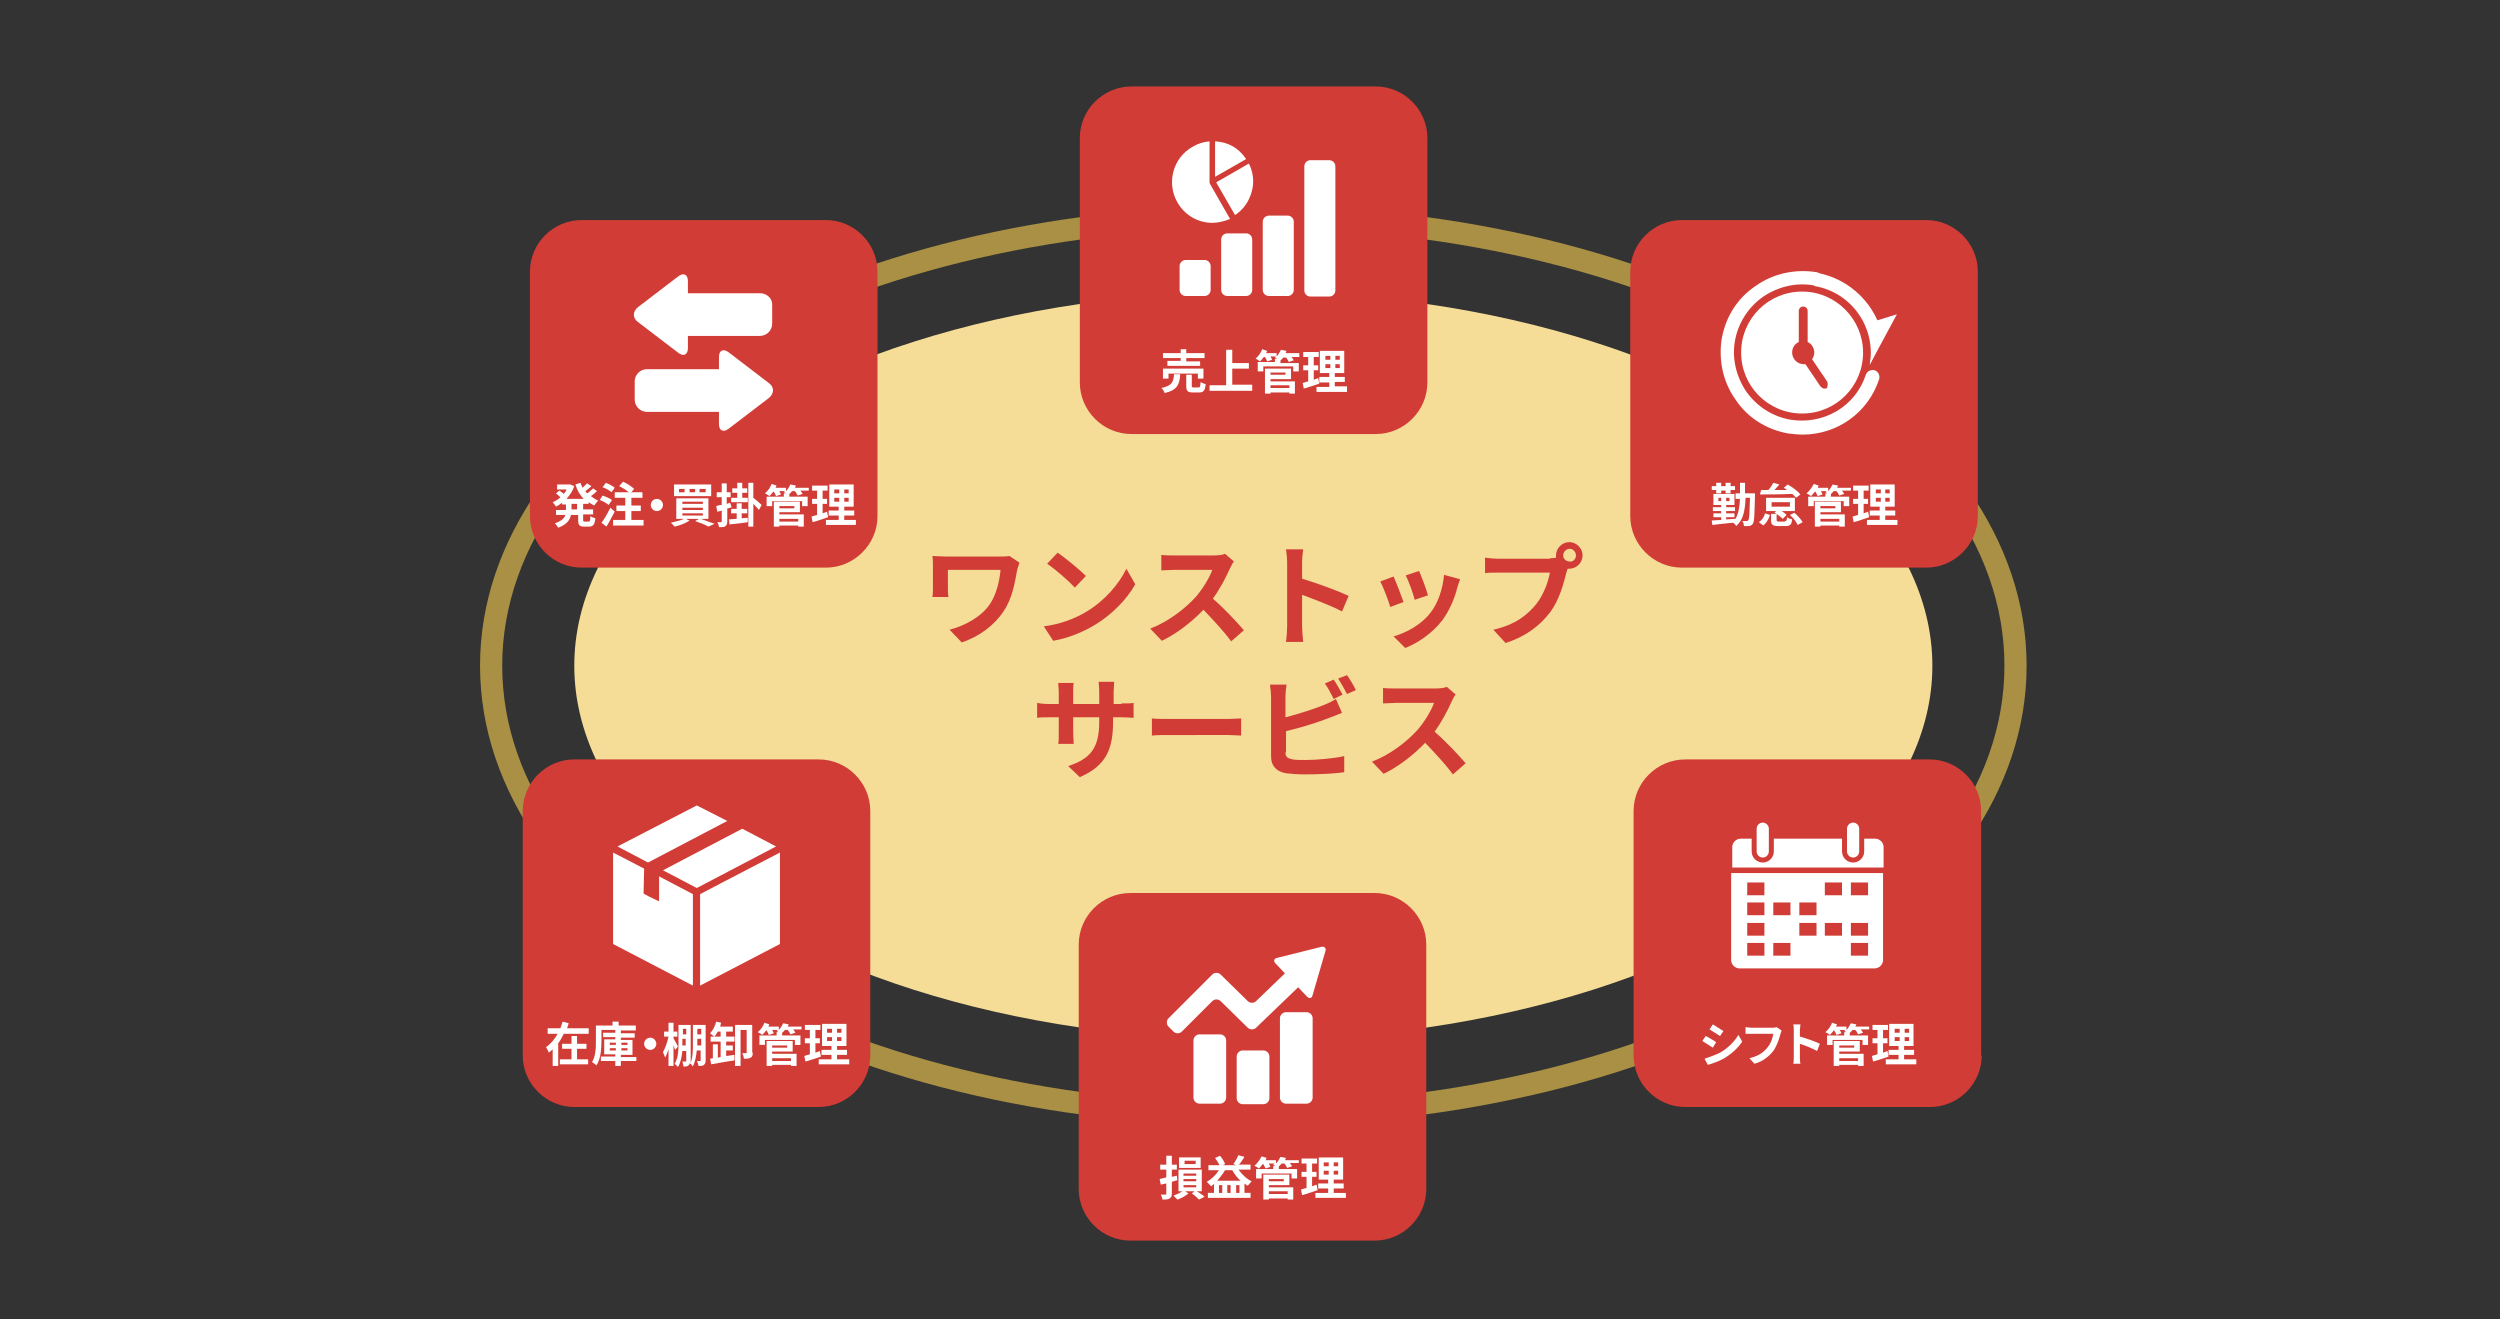
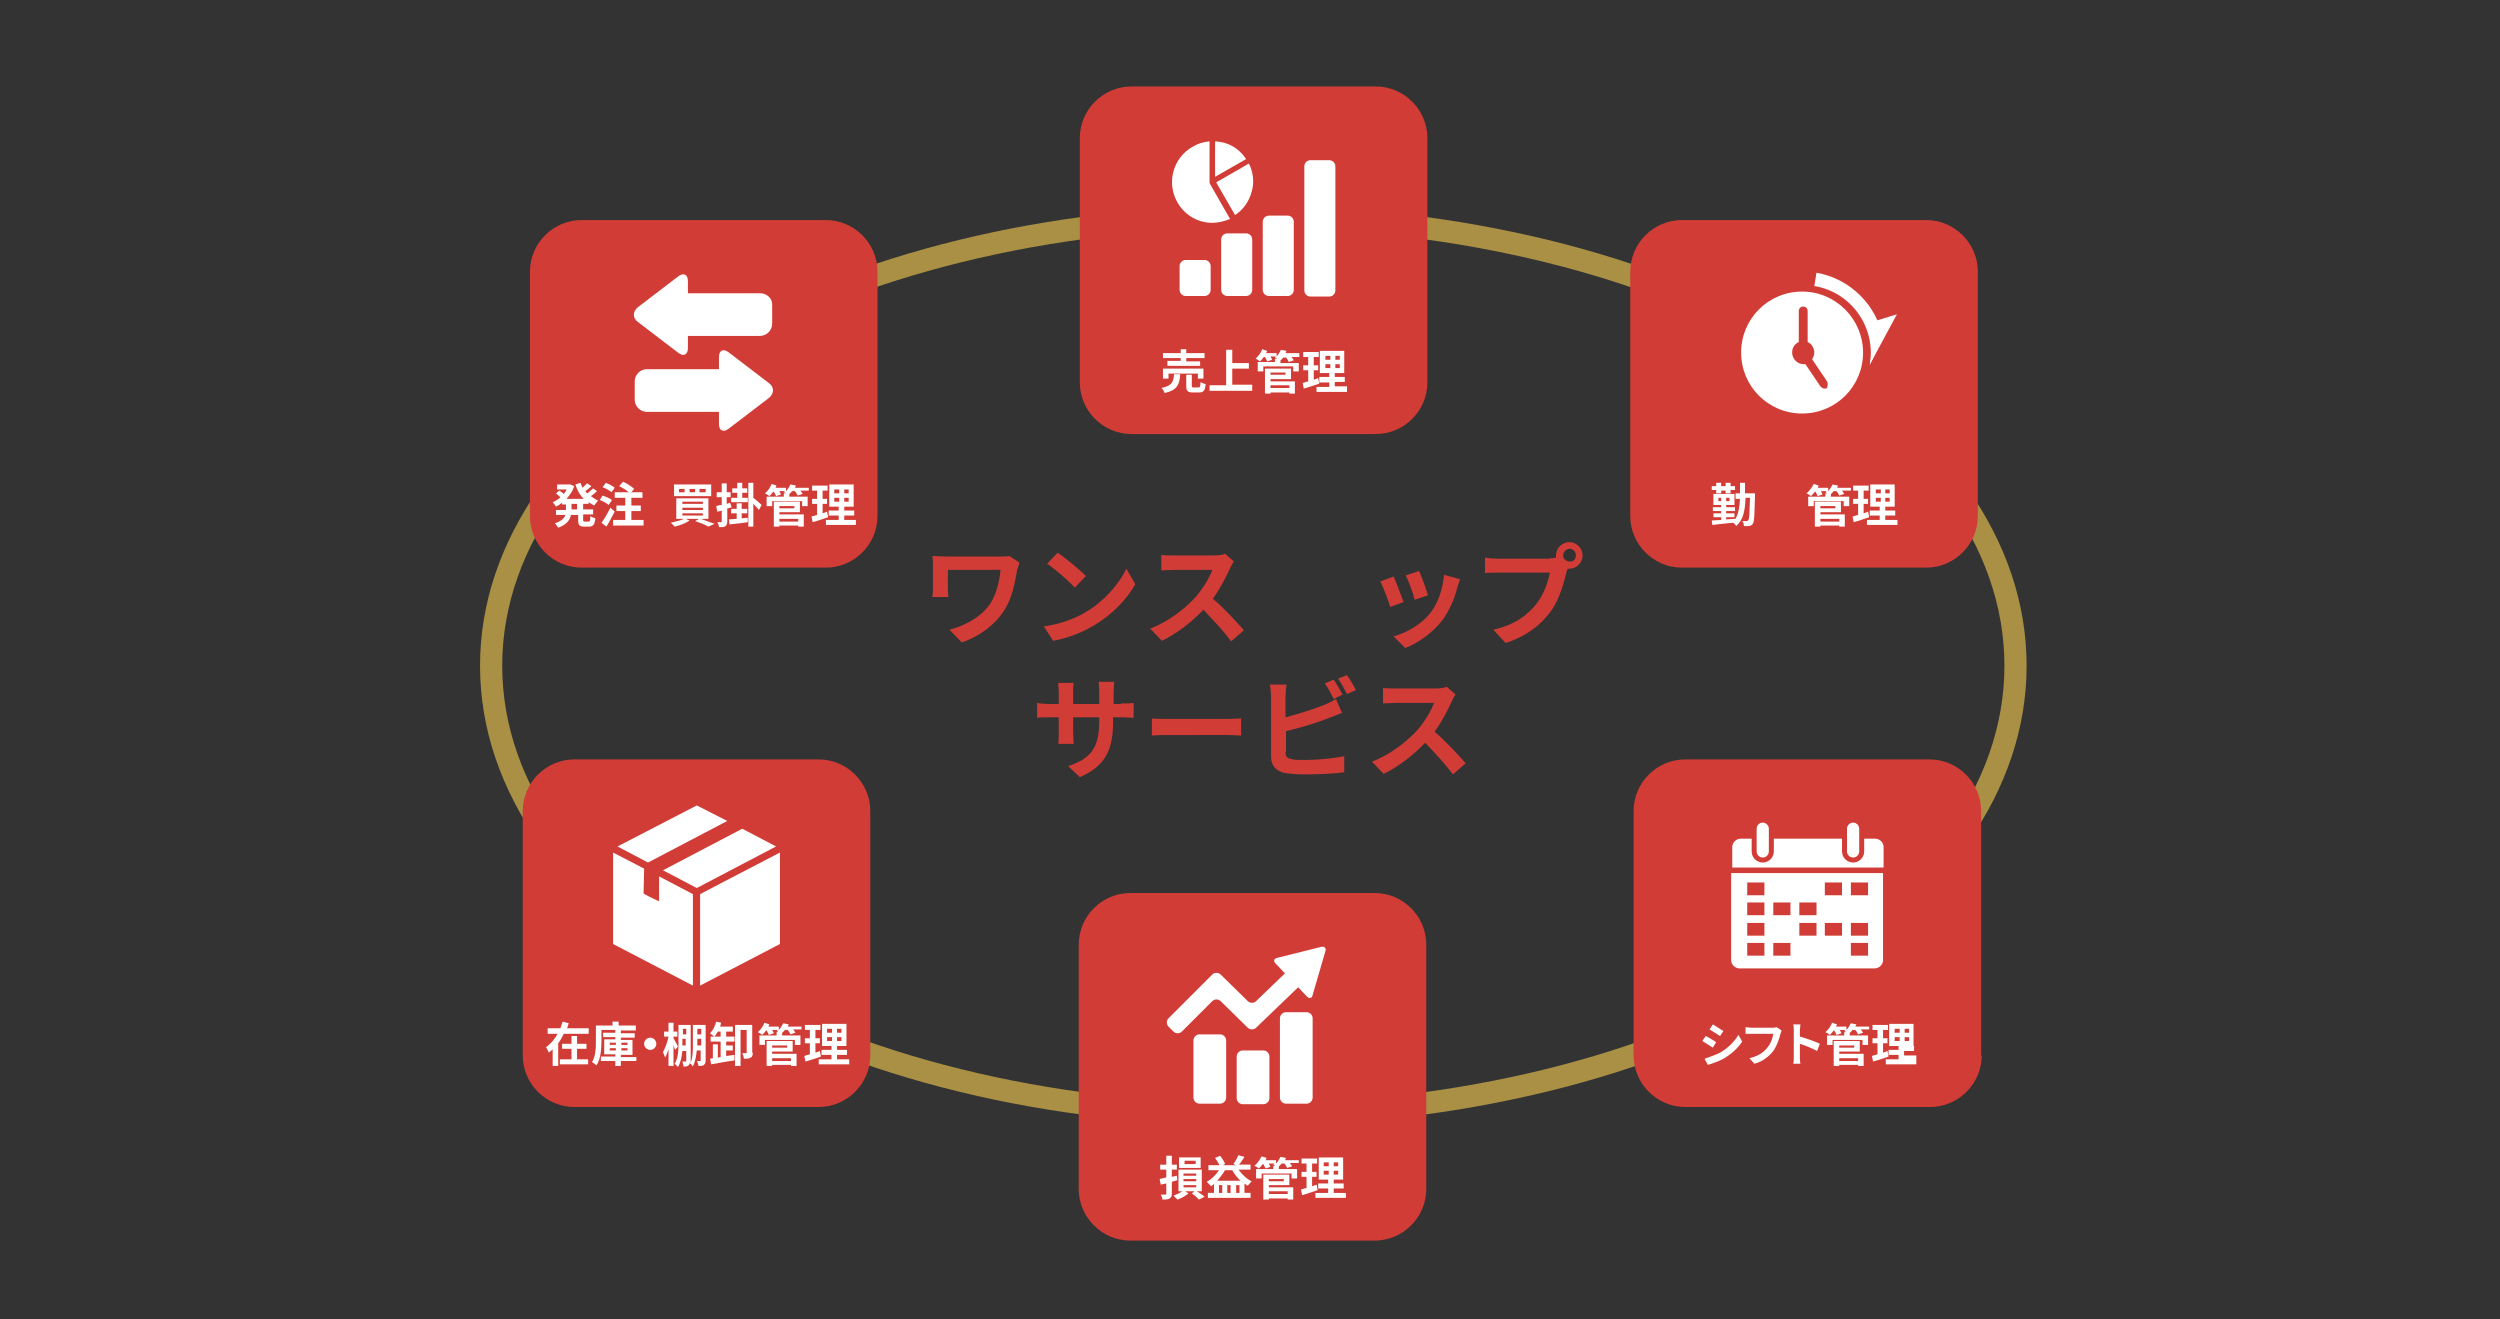
<svg xmlns="http://www.w3.org/2000/svg" version="1.1" id="レイヤー_1" x="0px" y="0px" viewBox="0 0 451 238" style="enable-background:new 0 0 451 238;" xml:space="preserve">
  <rect x="0" y="0" width="451" height="238" fill="#333333" stroke="none" />
  <style type="text/css">
	.st0{fill:#A99044;}
	.st1{fill:#F5DD98;}
	.st2{fill:#D23C36;}
	.st3{fill:#FFFFFF;}
</style>
  <path class="st0" d="M226.1,203.1c-37.1,0-72-8.5-98.2-24c-26.6-15.7-41.3-36.6-41.3-59s14.7-43.3,41.3-59  c26.3-15.5,61.2-24,98.2-24c37.1,0,72,8.5,98.2,24c26.6,15.7,41.3,36.6,41.3,59s-14.7,43.3-41.3,59  C298.1,194.5,263.2,203.1,226.1,203.1z M226.1,41.1c-74.7,0-135.5,35.4-135.5,79s60.8,79,135.5,79s135.5-35.4,135.5-79  S300.8,41.1,226.1,41.1z" />
-   <ellipse class="st1" cx="226.1" cy="120.1" rx="122.5" ry="67.5" />
  <g>
    <g>
      <path class="st2" d="M158.3,93.1c0,5.1-4.2,9.3-9.3,9.3h-44.1c-5.1,0-9.3-4.2-9.3-9.3V49c0-5.1,4.2-9.3,9.3-9.3H149    c5.1,0,9.3,4.2,9.3,9.3V93.1z" />
      <g>
        <path class="st3" d="M105.2,90.9v1h1.8v0.9h-1.8v0.9c0,0.3,0,0.4,0.3,0.4h0.7c0.2,0,0.3-0.2,0.3-1c0.2,0.2,0.6,0.3,0.9,0.4     c-0.1,1.1-0.4,1.5-1.1,1.5h-0.9c-0.9,0-1.1-0.3-1.1-1.2v-0.9H103c-0.2,0.9-0.7,1.7-2.3,2.3c-0.1-0.2-0.4-0.6-0.6-0.8     c1.2-0.4,1.7-0.9,1.9-1.5h-1.7v-0.9h1.8v-1h-0.7v-0.3c-0.4,0.3-0.7,0.5-1.1,0.7c-0.1-0.2-0.4-0.6-0.6-0.8c0.5-0.2,1-0.5,1.4-0.9     c-0.2-0.2-0.6-0.5-0.8-0.7l0.6-0.5c0.3,0.2,0.6,0.4,0.8,0.6c0.2-0.2,0.4-0.5,0.5-0.8h-1.7v-0.9h2.2l0.2,0l0.7,0.3     c-0.3,0.9-0.8,1.6-1.4,2.3h3.1c-0.7-0.7-1.2-1.6-1.5-2.6l0.9-0.3c0.1,0.3,0.3,0.6,0.4,0.9c0.3-0.3,0.6-0.6,0.8-0.8l0.8,0.5     c-0.3,0.3-0.7,0.6-1.1,0.9c0.1,0.2,0.2,0.3,0.4,0.4c0.3-0.3,0.7-0.6,1-0.9l0.7,0.5c-0.3,0.3-0.8,0.7-1.1,0.9     c0.4,0.3,0.8,0.6,1.3,0.8c-0.2,0.2-0.5,0.6-0.7,0.9c-0.4-0.2-0.7-0.4-1-0.6v0.3H105.2z M104.1,90.9h-1v1h1V90.9z" />
        <path class="st3" d="M109.8,91.1c-0.3-0.3-1.1-0.7-1.6-0.9l0.5-0.8c0.6,0.2,1.3,0.5,1.7,0.8L109.8,91.1z M110.9,92.3     c-0.5,0.9-1,1.9-1.5,2.7l-0.9-0.7c0.5-0.6,1.1-1.7,1.6-2.7L110.9,92.3z M110.3,88.8c-0.3-0.3-1-0.7-1.6-0.9l0.6-0.8     c0.5,0.2,1.3,0.6,1.6,0.9L110.3,88.8z M116.1,93.8v1h-5.5v-1h2.2v-1.6h-1.6v-1h1.6v-1.4h-1.9v-1h2.5c-0.4-0.4-1.1-0.8-1.7-1.1     l0.7-0.8c0.7,0.3,1.6,0.9,2,1.3l-0.5,0.6h2v1h-2v1.4h1.7v1h-1.7v1.6H116.1z" />
-         <path class="st3" d="M118.5,90c0.6,0,1.1,0.5,1.1,1.1s-0.5,1.1-1.1,1.1c-0.6,0-1.1-0.5-1.1-1.1S117.9,90,118.5,90z" />
        <path class="st3" d="M126.4,93.6c0.9,0.3,1.9,0.7,2.5,0.9l-1.1,0.5c-0.5-0.3-1.5-0.7-2.4-1l0.7-0.4h-2.4l0.7,0.3     c-0.7,0.5-1.8,0.9-2.7,1.1c-0.2-0.2-0.5-0.6-0.7-0.7c0.8-0.2,1.8-0.4,2.4-0.7H122v-3.7h5.8v3.7H126.4z M128.3,89.5h-6.7v-2.1h6.7     V89.5z M123.5,88.2h-1v0.6h1V88.2z M123.1,90.9h3.7v-0.4h-3.7V90.9z M123.1,92h3.7v-0.4h-3.7V92z M123.1,93h3.7v-0.4h-3.7V93z      M125.4,88.2h-1v0.6h1V88.2z M127.3,88.2h-1.1v0.6h1.1V88.2z" />
        <path class="st3" d="M132,91.5c-0.3,0.1-0.5,0.2-0.8,0.2V94c0,0.5-0.1,0.7-0.3,0.9c-0.2,0.2-0.6,0.2-1.2,0.2     c0-0.2-0.1-0.6-0.3-0.9c0.3,0,0.6,0,0.7,0c0.1,0,0.1,0,0.1-0.2v-1.9c-0.3,0.1-0.6,0.2-0.8,0.2l-0.2-1c0.3-0.1,0.6-0.2,1-0.2v-1.4     h-0.9v-0.9h0.9v-1.6h0.9v1.6h0.7v0.9h-0.7v1.2l0.6-0.2L132,91.5z M134.9,93.4l0,0.8c-1.1,0.2-2.4,0.3-3.3,0.4l-0.1-0.9     c0.4,0,0.9-0.1,1.4-0.1v-1h-1v-0.8h1v-1h0.9v1h1v0.8h-1v0.9L134.9,93.4z M133,88.9h-0.9v-0.8h0.9v-1h0.9v1h0.9v0.8h-0.9v0.9h1     v0.8h-3v-0.8h1.1V88.9z M136.9,92c-0.2-0.3-0.6-0.7-1-1.1V95h-0.9v-7.9h0.9v2.7c0.4,0.3,1.3,1.1,1.5,1.3L136.9,92z" />
        <path class="st3" d="M145.8,88.5h-1.4c0.1,0.2,0.3,0.4,0.4,0.6l-0.9,0.3c-0.1-0.2-0.3-0.6-0.5-0.8h-0.5c-0.2,0.2-0.3,0.4-0.5,0.5     v0.5h3.3v1.7h-1v-0.9h-5.4v0.9h-1v-1.7h3.1v-0.6h0.4c-0.2-0.1-0.3-0.2-0.4-0.2c0.1-0.1,0.1-0.1,0.2-0.2h-1     c0.1,0.2,0.2,0.4,0.3,0.6l-0.9,0.3c-0.1-0.2-0.2-0.5-0.4-0.8h-0.1c-0.2,0.3-0.5,0.6-0.7,0.8c-0.2-0.2-0.6-0.4-0.8-0.5     c0.5-0.4,1-1.1,1.2-1.7l0.9,0.3c-0.1,0.1-0.1,0.3-0.2,0.4h1.9v0.6c0.3-0.3,0.6-0.8,0.8-1.2l1,0.2c-0.1,0.1-0.1,0.3-0.2,0.4h2.5     V88.5z M140.6,92.8h4.4V95h-1v-0.2h-3.4V95h-1v-4.5h4.7v1.9h-3.7V92.8z M140.6,91.3v0.4h2.7v-0.4H140.6z M140.6,93.6v0.5h3.4     v-0.5H140.6z" />
        <path class="st3" d="M149.4,93.3c-0.9,0.3-2,0.7-2.8,0.9l-0.2-1c0.3-0.1,0.6-0.2,1-0.3v-2h-0.9V90h0.9v-1.5h-0.9v-0.9h2.8v0.9     h-0.9V90h0.8v0.9h-0.8v1.7c0.3-0.1,0.6-0.2,0.8-0.3L149.4,93.3z M154.4,93.8v0.9H149v-0.9h2.3V93h-1.8v-0.9h1.8v-0.7h-1.7v-4h4.4     v4h-1.7v0.7h1.8V93h-1.8v0.8H154.4z M150.5,89h0.9v-0.7h-0.9V89z M150.5,90.5h0.9v-0.7h-0.9V90.5z M153.1,88.3h-0.8V89h0.8V88.3z      M153.1,89.8h-0.8v0.7h0.8V89.8z" />
      </g>
      <g>
        <g>
          <path class="st3" d="M137.1,52.9h-13c0,0,0-1,0-2.2c0-1.2-0.8-1.6-1.8-0.8l-7.2,5.5c-1,0.8-1,2,0,2.7l7.2,5.5      c1,0.8,1.8,0.4,1.8-0.8c0-1.2,0-2.2,0-2.2h13c1.2,0,2.2-1,2.2-2.2v-3.3C139.4,53.9,138.4,52.9,137.1,52.9z" />
          <path class="st3" d="M116.7,74.3h13c0,0,0,1,0,2.2c0,1.2,0.8,1.6,1.8,0.8l7.2-5.5c1-0.8,1-2,0-2.7l-7.2-5.5      c-1-0.8-1.8-0.4-1.8,0.8c0,1.2,0,2.2,0,2.2h-13c-1.2,0-2.2,1-2.2,2.2v3.3C114.5,73.3,115.5,74.3,116.7,74.3z" />
        </g>
      </g>
    </g>
    <g>
      <path class="st2" d="M257.5,69c0,5.1-4.2,9.3-9.3,9.3h-44.1c-5.1,0-9.3-4.2-9.3-9.3V24.9c0-5.1,4.2-9.3,9.3-9.3h44.1    c5.1,0,9.3,4.2,9.3,9.3V69z" />
      <g>
        <path class="st3" d="M212.9,67.6c-0.1,1.7-0.5,2.8-2.8,3.3c-0.1-0.3-0.3-0.7-0.6-0.9c2-0.4,2.2-1.2,2.3-2.5H212.9z M213,64.6     h-3.2v-0.9h3.2V63h1v0.7h3.3v0.9H214v0.6h2.5V66h-5.9v-0.9h2.4V64.6z M216.1,68.3v-0.9h-5.3v0.9h-1v-1.8h7.3v1.8H216.1z      M216.2,69.9c0.3,0,0.3-0.1,0.4-1c0.2,0.2,0.6,0.3,0.9,0.4c-0.1,1.2-0.4,1.5-1.2,1.5h-1.1c-1,0-1.2-0.3-1.2-1.2v-2h1v2     c0,0.3,0.1,0.3,0.4,0.3H216.2z" />
        <path class="st3" d="M225.9,69.5v1h-7.7v-1h3v-6.4h1.1v2.4h3v1h-3v2.9H225.9z" />
        <path class="st3" d="M234.4,64.4H233c0.1,0.2,0.3,0.4,0.4,0.6l-0.9,0.3c-0.1-0.2-0.3-0.6-0.5-0.8h-0.5c-0.2,0.2-0.3,0.4-0.5,0.5     v0.5h3.3V67h-1v-0.9h-5.4V67h-1v-1.7h3.1v-0.6h0.4c-0.2-0.1-0.3-0.2-0.4-0.2c0.1-0.1,0.1-0.1,0.2-0.2h-1c0.1,0.2,0.2,0.4,0.3,0.6     l-0.9,0.3c-0.1-0.2-0.2-0.5-0.4-0.8H228c-0.2,0.3-0.5,0.6-0.7,0.8c-0.2-0.2-0.6-0.4-0.8-0.5c0.5-0.4,1-1.1,1.2-1.7l0.9,0.3     c-0.1,0.1-0.1,0.3-0.2,0.4h1.9v0.6c0.3-0.3,0.6-0.8,0.8-1.2l1,0.2c-0.1,0.1-0.1,0.3-0.2,0.4h2.5V64.4z M229.2,68.8h4.4v2.2h-1     v-0.2h-3.4v0.2h-1v-4.5h4.7v1.9h-3.7V68.8z M229.2,67.2v0.4h2.7v-0.4H229.2z M229.2,69.5V70h3.4v-0.5H229.2z" />
        <path class="st3" d="M238,69.2c-0.9,0.3-2,0.7-2.8,0.9l-0.2-1c0.3-0.1,0.6-0.2,1-0.3v-2h-0.9v-0.9h0.9v-1.5h-0.9v-0.9h2.8v0.9     H237v1.5h0.8v0.9H237v1.7c0.3-0.1,0.6-0.2,0.8-0.3L238,69.2z M243,69.8v0.9h-5.5v-0.9h2.3v-0.8h-1.8V68h1.8v-0.7h-1.7v-4h4.4v4     h-1.7V68h1.8v0.9h-1.8v0.8H243z M239.1,64.9h0.9v-0.7h-0.9V64.9z M239.1,66.4h0.9v-0.7h-0.9V66.4z M241.7,64.2h-0.8v0.7h0.8V64.2     z M241.7,65.7h-0.8v0.7h0.8V65.7z" />
      </g>
      <g>
        <path class="st3" d="M225.9,52.3c0,0.6-0.5,1.1-1.1,1.1h-3.4c-0.6,0-1.1-0.5-1.1-1.1v-9.1c0-0.6,0.5-1.1,1.1-1.1h3.4     c0.6,0,1.1,0.5,1.1,1.1V52.3z M218.4,48c0-0.6-0.5-1.1-1.1-1.1h-3.4c-0.6,0-1.1,0.5-1.1,1.1v4.3c0,0.6,0.5,1.1,1.1,1.1h3.4     c0.6,0,1.1-0.5,1.1-1.1V48z M233.4,40c0-0.6-0.5-1.1-1.1-1.1h-3.4c-0.6,0-1.1,0.5-1.1,1.1v12.3c0,0.6,0.5,1.1,1.1,1.1h3.4     c0.6,0,1.1-0.5,1.1-1.1V40z M240.9,30c0-0.6-0.5-1.1-1.1-1.1h-3.4c-0.6,0-1.1,0.5-1.1,1.1v22.4c0,0.6,0.5,1.1,1.1,1.1h3.4     c0.6,0,1.1-0.5,1.1-1.1V30z M218.2,32.9C218.2,32.9,218.2,32.9,218.2,32.9C218.2,32.8,218.2,32.8,218.2,32.9c0-0.1,0-0.1,0-0.1     v-7.3c-1.1,0.1-2.1,0.4-3.1,1c-3.5,2-4.7,6.5-2.7,10c1.3,2.3,3.7,3.7,6.3,3.7c1.1,0,2.2-0.3,3.2-0.7l-3.6-6.3     C218.2,33,218.2,33,218.2,32.9C218.2,32.9,218.2,32.9,218.2,32.9z M218.2,32.9C218.2,32.9,218.2,32.9,218.2,32.9L218.2,32.9     C218.2,32.9,218.2,32.9,218.2,32.9z M218.2,33L218.2,33C218.2,33,218.2,33,218.2,33C218.2,33,218.2,33,218.2,33z M218.2,32.8     C218.2,32.8,218.2,32.8,218.2,32.8C218.2,32.8,218.2,32.8,218.2,32.8L218.2,32.8z M219.4,32.9l3.4,5.9c1.5-1,2.5-2.4,3-4.2     c0.5-1.7,0.3-3.5-0.5-5.1l-4.5,2.6L219.4,32.9z M218.2,32.8L218.2,32.8C218.2,32.8,218.2,32.8,218.2,32.8L218.2,32.8     C218.2,32.8,218.2,32.8,218.2,32.8z M219.2,25.5v6.4l5.6-3.2C223.5,26.7,221.5,25.6,219.2,25.5z" />
      </g>
    </g>
    <g>
      <path class="st2" d="M357.5,190.4c0,5.1-4.2,9.3-9.3,9.3H304c-5.1,0-9.3-4.2-9.3-9.3v-44.1c0-5.1,4.2-9.3,9.3-9.3h44.1    c5.1,0,9.3,4.2,9.3,9.3V190.4z" />
      <g>
        <path class="st3" d="M309.6,188l-0.6,1c-0.5-0.3-1.4-0.9-1.9-1.2l0.6-0.9C308.2,187.1,309.1,187.7,309.6,188z M310.3,189.9     c1.4-0.8,2.6-2,3.3-3.2l0.7,1.2c-0.8,1.2-2,2.3-3.4,3.1c-0.9,0.5-2.1,0.9-2.8,1.1l-0.6-1.1C308.3,190.7,309.3,190.4,310.3,189.9z      M310.9,186l-0.6,0.9c-0.5-0.3-1.4-0.9-1.9-1.2l0.6-0.9C309.5,185.1,310.4,185.7,310.9,186z" />
        <path class="st3" d="M321.4,185.9c-0.1,0.2-0.1,0.4-0.2,0.6c-0.2,0.8-0.6,2.1-1.3,3.1c-0.8,1-1.9,1.9-3.4,2.3l-0.9-1     c1.7-0.4,2.6-1.1,3.3-2c0.6-0.7,0.9-1.7,1-2.4h-4c-0.4,0-0.8,0-1,0v-1.2c0.3,0,0.7,0.1,1,0.1h3.9c0.2,0,0.4,0,0.7-0.1     L321.4,185.9z" />
        <path class="st3" d="M327.8,189.6c-0.9-0.5-2.2-1-3.1-1.3v2.4c0,0.2,0,0.8,0.1,1.2h-1.3c0.1-0.3,0.1-0.8,0.1-1.2v-4.9     c0-0.3,0-0.7-0.1-1h1.3c0,0.3-0.1,0.7-0.1,1v1.2c1.1,0.3,2.8,0.9,3.6,1.3L327.8,189.6z" />
        <path class="st3" d="M337.1,185.7h-1.4c0.1,0.2,0.3,0.4,0.4,0.6l-0.9,0.3c-0.1-0.2-0.3-0.6-0.5-0.8h-0.5     c-0.2,0.2-0.3,0.4-0.5,0.5v0.5h3.3v1.7h-1v-0.9h-5.4v0.9h-1v-1.7h3.1v-0.6h0.4c-0.2-0.1-0.3-0.2-0.4-0.2c0.1-0.1,0.1-0.1,0.2-0.2     h-1c0.1,0.2,0.2,0.4,0.3,0.6l-0.9,0.3c-0.1-0.2-0.2-0.5-0.4-0.8h-0.1c-0.2,0.3-0.5,0.6-0.7,0.8c-0.2-0.2-0.6-0.4-0.8-0.5     c0.5-0.4,1-1.1,1.2-1.7l0.9,0.3c-0.1,0.1-0.1,0.3-0.2,0.4h1.9v0.6c0.3-0.3,0.6-0.8,0.8-1.2l1,0.2c-0.1,0.1-0.1,0.3-0.2,0.4h2.5     V185.7z M331.8,190.1h4.4v2.2h-1v-0.2h-3.4v0.2h-1v-4.5h4.7v1.9h-3.7V190.1z M331.8,188.6v0.4h2.7v-0.4H331.8z M331.8,190.9v0.5     h3.4v-0.5H331.8z" />
-         <path class="st3" d="M340.7,190.6c-0.9,0.3-2,0.7-2.8,0.9l-0.2-1c0.3-0.1,0.6-0.2,1-0.3v-2h-0.9v-0.9h0.9v-1.5h-0.9v-0.9h2.8v0.9     h-0.9v1.5h0.8v0.9h-0.8v1.7c0.3-0.1,0.6-0.2,0.8-0.3L340.7,190.6z M345.7,191.1v0.9h-5.5v-0.9h2.3v-0.8h-1.8v-0.9h1.8v-0.7h-1.7     v-4h4.4v4h-1.7v0.7h1.8v0.9h-1.8v0.8H345.7z M341.8,186.3h0.9v-0.7h-0.9V186.3z M341.8,187.8h0.9v-0.7h-0.9V187.8z M344.4,185.6     h-0.8v0.7h0.8V185.6z M344.4,187.1h-0.8v0.7h0.8V187.1z" />
+         <path class="st3" d="M340.7,190.6c-0.9,0.3-2,0.7-2.8,0.9l-0.2-1c0.3-0.1,0.6-0.2,1-0.3v-2h-0.9v-0.9h0.9v-1.5h-0.9v-0.9h2.8v0.9     h-0.9v1.5h0.8v0.9h-0.8v1.7c0.3-0.1,0.6-0.2,0.8-0.3L340.7,190.6z M345.7,191.1v0.9h-5.5v-0.9h2.3v-0.8h-1.8v-0.9h1.8v-0.7h-1.7     v-4h4.4v4h-1.7h1.8v0.9h-1.8v0.8H345.7z M341.8,186.3h0.9v-0.7h-0.9V186.3z M341.8,187.8h0.9v-0.7h-0.9V187.8z M344.4,185.6     h-0.8v0.7h0.8V185.6z M344.4,187.1h-0.8v0.7h0.8V187.1z" />
      </g>
      <path class="st3" d="M339.8,152.8v3.7h-27.3v-3.7c0-0.8,0.7-1.5,1.5-1.5h2v2.3c0,1.1,0.9,2,2,2c1.1,0,2-0.9,2-2v-2.3h12.3v2.3    c0,1.1,0.9,2,2,2c1.1,0,2-0.9,2-2v-2.3h2C339.1,151.3,339.8,152,339.8,152.8z M312.4,157.5h27.3v15.7c0,0.8-0.7,1.5-1.5,1.5h-24.4    c-0.8,0-1.5-0.7-1.5-1.5V157.5z M333.9,161.5h3.1v-2.3h-3.1V161.5z M333.9,168.8h3.1v-2.3h-3.1V168.8z M333.9,172.4h3.1v-2.3h-3.1    V172.4z M329.2,161.5h3.1v-2.3h-3.1V161.5z M329.2,168.8h3.1v-2.3h-3.1V168.8z M324.6,165.1h3.1v-2.3h-3.1V165.1z M324.6,168.8    h3.1v-2.3h-3.1V168.8z M319.9,165.1h3.1v-2.3h-3.1V165.1z M319.9,172.4h3.1v-2.3h-3.1V172.4z M315.2,161.5h3.1v-2.3h-3.1V161.5z     M315.2,165.1h3.1v-2.3h-3.1V165.1z M315.2,168.8h3.1v-2.3h-3.1V168.8z M315.2,172.4h3.1v-2.3h-3.1V172.4z M318,154.7    c0.6,0,1.1-0.5,1.1-1.1v-4.1c0-0.6-0.5-1.1-1.1-1.1c-0.6,0-1.1,0.5-1.1,1.1v4.1C316.9,154.2,317.4,154.7,318,154.7z M334.3,154.7    c0.6,0,1.1-0.5,1.1-1.1v-4.1c0-0.6-0.5-1.1-1.1-1.1c-0.6,0-1.1,0.5-1.1,1.1v4.1C333.2,154.2,333.7,154.7,334.3,154.7z" />
    </g>
    <g>
      <path class="st2" d="M356.8,93.1c0,5.1-4.2,9.3-9.3,9.3h-44.1c-5.1,0-9.3-4.2-9.3-9.3V49c0-5.1,4.2-9.3,9.3-9.3h44.1    c5.1,0,9.3,4.2,9.3,9.3V93.1z" />
      <g>
        <path class="st3" d="M316.6,89c0,0,0,0.3,0,0.4c-0.1,3.5-0.1,4.7-0.4,5.1c-0.2,0.3-0.4,0.3-0.6,0.4c-0.2,0-0.6,0-1,0     c0-0.3-0.1-0.7-0.3-0.9c0.3,0,0.6,0,0.8,0c0.1,0,0.2,0,0.3-0.2c0.2-0.2,0.2-1.2,0.3-4h-0.8c-0.1,2.3-0.4,4-1.7,5.1     c-0.1-0.2-0.3-0.5-0.6-0.6c-1.3,0.1-2.7,0.3-3.7,0.4l-0.1-0.8c0.5,0,1.1-0.1,1.7-0.1v-0.5h-1.4v-0.7h1.4v-0.4H309v-0.7h1.5v-0.4     h-1.4v-2h3.8v2h-1.5v0.4h1.6v0.7h-1.6v0.4h1.5v0.7h-1.5v0.4c0.5,0,1.1-0.1,1.6-0.1v0.1c0.6-0.9,0.8-2.1,0.9-3.7h-0.8V89h0.8     c0-0.6,0-1.2,0-1.9h0.9c0,0.7,0,1.3,0,1.9H316.6z M309.6,88.4h-0.8v-0.7h0.8v-0.6h0.9v0.6h0.8v-0.6h0.9v0.6h0.8v0.7h-0.8V89h-0.9     v-0.5h-0.8V89h-0.9V88.4z M310.5,90.4v-0.6H310v0.6H310.5z M312,89.8h-0.6v0.6h0.6V89.8z" />
-         <path class="st3" d="M317.3,94.2c0.6-0.4,1-1,1.1-1.6l0.9,0.3c-0.2,0.7-0.6,1.4-1.2,1.9L317.3,94.2z M317.7,88.4     c0.4,0,0.8,0,1.3,0c0.4-0.4,0.7-0.9,0.9-1.3l1.1,0.3c-0.3,0.3-0.6,0.7-0.9,1c0.7,0,1.5,0,2.3,0c-0.2-0.1-0.4-0.3-0.6-0.4l0.7-0.6     c0.9,0.5,1.8,1.2,2.3,1.8l-0.8,0.6c-0.2-0.2-0.4-0.5-0.7-0.7c-2.1,0.1-4.4,0.1-5.8,0.1L317.7,88.4z M323.9,92.2h-2.5     c0.4,0.2,0.7,0.5,0.9,0.7l-0.7,0.7c-0.3-0.3-0.9-0.8-1.5-1.1l0.3-0.3h-1.8v-2.4h5.2V92.2z M322,94c0.3,0,0.3-0.1,0.4-0.7     c0.2,0.2,0.6,0.3,0.9,0.4c-0.1,1-0.4,1.2-1.2,1.2h-1.3c-1.1,0-1.3-0.3-1.3-1.1v-1.1h1v1.1c0,0.2,0.1,0.3,0.4,0.3H322z      M322.9,90.6h-3.3v0.8h3.3V90.6z M323.7,92.5c0.6,0.5,1.2,1.2,1.5,1.7l-0.9,0.5c-0.2-0.5-0.8-1.3-1.4-1.8L323.7,92.5z" />
        <path class="st3" d="M333.7,88.5h-1.4c0.1,0.2,0.3,0.4,0.4,0.6l-0.9,0.3c-0.1-0.2-0.3-0.6-0.5-0.8h-0.5c-0.2,0.2-0.3,0.4-0.5,0.5     v0.5h3.3v1.7h-1v-0.9h-5.4v0.9h-1v-1.7h3.1v-0.6h0.4c-0.2-0.1-0.3-0.2-0.4-0.2c0.1-0.1,0.1-0.1,0.2-0.2h-1     c0.1,0.2,0.2,0.4,0.3,0.6l-0.9,0.3c-0.1-0.2-0.2-0.5-0.4-0.8h-0.1c-0.2,0.3-0.5,0.6-0.7,0.8c-0.2-0.2-0.6-0.4-0.8-0.5     c0.5-0.4,1-1.1,1.3-1.7l0.9,0.3c-0.1,0.1-0.1,0.3-0.2,0.4h1.9v0.6c0.3-0.3,0.6-0.8,0.8-1.2l1,0.2c-0.1,0.1-0.1,0.3-0.2,0.4h2.5     V88.5z M328.4,92.8h4.4V95h-1v-0.2h-3.4V95h-1v-4.5h4.7v1.9h-3.7V92.8z M328.4,91.3v0.4h2.7v-0.4H328.4z M328.4,93.6v0.5h3.4     v-0.5H328.4z" />
        <path class="st3" d="M337.2,93.3c-0.9,0.3-2,0.7-2.8,0.9l-0.2-1c0.3-0.1,0.6-0.2,1-0.3v-2h-0.9V90h0.9v-1.5h-0.9v-0.9h2.8v0.9     h-0.9V90h0.8v0.9h-0.8v1.7c0.3-0.1,0.6-0.2,0.8-0.3L337.2,93.3z M342.3,93.8v0.9h-5.5v-0.9h2.3V93h-1.8v-0.9h1.8v-0.7h-1.7v-4     h4.4v4h-1.7v0.7h1.8V93h-1.8v0.8H342.3z M338.4,89h0.9v-0.7h-0.9V89z M338.4,90.5h0.9v-0.7h-0.9V90.5z M340.9,88.3h-0.8V89h0.8     V88.3z M340.9,89.8h-0.8v0.7h0.8V89.8z" />
      </g>
      <g>
        <g>
-           <path class="st3" d="M325.2,78.4c-0.9,0-1.7-0.1-2.6-0.2c-3.9-0.7-7.3-2.8-9.5-6.1c-2.3-3.2-3.1-7.2-2.5-11      c0.7-3.9,2.8-7.3,6.1-9.5c3.2-2.3,7.2-3.1,11-2.5c0.7,0.1,1.1,0.8,1,1.4c-0.1,0.7-0.8,1.1-1.4,1c-3.2-0.6-6.5,0.2-9.2,2      c-2.7,1.9-4.5,4.7-5.1,7.9c-0.6,3.2,0.2,6.5,2,9.2c1.9,2.7,4.7,4.5,7.9,5.1c6,1,11.8-2.3,13.7-8.1c0.2-0.6,0.9-1,1.6-0.8      c0.6,0.2,1,0.9,0.8,1.6C337,74.5,331.4,78.4,325.2,78.4z" />
          <path class="st3" d="M337.3,65.8c1.2-6.7-3.3-13.1-10-14.2l0.4-2.4c6.2,1.1,10.8,5.9,12,11.7L337.3,65.8z" />
          <path class="st3" d="M336.1,63.6c0,6.1-4.9,11-11,11s-11-4.9-11-11s4.9-11,11-11S336.1,57.6,336.1,63.6z M329.6,68.8l-2.7-4      c0.2-0.3,0.4-0.7,0.4-1.2c0-0.8-0.5-1.6-1.2-1.9v-5.6c0-0.5-0.4-0.8-0.8-0.8c-0.5,0-0.8,0.4-0.8,0.8v5.6c-0.7,0.3-1.2,1-1.2,1.9      c0,1.1,0.9,2.1,2.1,2.1c0.1,0,0.2,0,0.3,0l2.7,4c0.2,0.2,0.4,0.4,0.7,0.4c0.2,0,0.3,0,0.5-0.1C329.7,69.6,329.8,69.1,329.6,68.8      z" />
          <polygon class="st3" points="337.3,65.8 342.2,56.7 337,58.3 338.1,61.7     " />
        </g>
      </g>
    </g>
    <g>
      <path class="st2" d="M157,190.4c0,5.1-4.2,9.3-9.3,9.3h-44.1c-5.1,0-9.3-4.2-9.3-9.3v-44.1c0-5.1,4.2-9.3,9.3-9.3h44.1    c5.1,0,9.3,4.2,9.3,9.3V190.4z" />
      <g>
        <g>
          <polygon class="st3" points="118.9,158.1 118.9,162.6 117.2,161.8 116.1,161.2 116.2,156.7 110.6,153.8 110.6,170.3 125,177.8       125,161.3 121,159.2     " />
          <polygon class="st3" points="126.3,177.8 140.7,170.3 140.7,153.8 130.5,159.1 126.3,161.3     " />
          <polygon class="st3" points="131.2,148.1 125.7,145.3 111.4,152.7 116.9,155.6     " />
          <polygon class="st3" points="119.6,157 125.7,160.2 140,152.7 133.9,149.5     " />
        </g>
      </g>
      <g>
        <path class="st3" d="M106.2,185.5v1h-4.5c-0.3,0.6-0.6,1.2-1,1.7v4.1h-1v-3c-0.2,0.2-0.5,0.4-0.7,0.6c-0.1-0.3-0.3-0.7-0.5-1     c0.9-0.6,1.6-1.5,2.1-2.4h-1.8v-1h2.3c0.1-0.4,0.3-0.8,0.4-1.2l1.1,0.3c-0.1,0.3-0.2,0.6-0.3,0.9H106.2z M104.1,191.1h2v0.9h-5.1     v-0.9h2.1v-1.9h-1.7v-0.9h1.7v-1.4h1v1.4h1.7v0.9h-1.7V191.1z" />
        <path class="st3" d="M114.8,191.4h-2.8v0.9h-1v-0.9h-2.6v-0.8h2.6v-0.4h-2v-2.7h2v-0.4h-2.2v-0.8h2.2v-0.5h-2.5v1.9     c0,1.4-0.1,3.3-0.9,4.5c-0.2-0.2-0.6-0.5-0.8-0.6c0.7-1.1,0.7-2.7,0.7-4V185h3v-0.7h1.1v0.7h3.1v0.9h-2.7v0.5h2.5v0.8h-2.5v0.4     h2.1v2.7h-2.1v0.4h2.8V191.4z M110,188.5h1.1v-0.4H110V188.5z M111.1,189.5v-0.4H110v0.4H111.1z M112.1,188.1v0.4h1.1v-0.4H112.1     z M113.2,189.1h-1.1v0.4h1.1V189.1z" />
        <path class="st3" d="M117.3,187.2c0.6,0,1.1,0.5,1.1,1.1c0,0.6-0.5,1.1-1.1,1.1c-0.6,0-1.1-0.5-1.1-1.1     C116.2,187.7,116.7,187.2,117.3,187.2z" />
        <path class="st3" d="M121.8,189.4c-0.1-0.2-0.2-0.5-0.3-0.9v3.8h-0.9v-3c-0.2,0.6-0.4,1.1-0.6,1.5c-0.1-0.3-0.3-0.7-0.4-1     c0.4-0.7,0.8-1.8,1-2.8v0h-0.8v-0.9h0.8v-1.6h0.9v1.6h0.7v0.9h-0.7v0.3c0.2,0.3,0.7,1.3,0.8,1.5L121.8,189.4z M127.3,191.3     c0,0.4-0.1,0.6-0.3,0.8c-0.2,0.2-0.5,0.2-1,0.2c0-0.2-0.1-0.6-0.3-0.9c0.2,0,0.5,0,0.6,0c0.1,0,0.1,0,0.1-0.1v-1.8h-0.7     c-0.1,1-0.3,2.1-0.7,2.9c-0.1-0.2-0.4-0.5-0.6-0.6c0,0.2-0.1,0.3-0.2,0.4c-0.2,0.2-0.5,0.2-0.9,0.2c0-0.2-0.1-0.6-0.2-0.9     c0.2,0,0.5,0,0.6,0c0.1,0,0.1,0,0.1-0.1v-1.8h-0.7c-0.1,1-0.3,2.1-0.8,2.9c-0.1-0.2-0.5-0.5-0.6-0.6c0.7-1.1,0.7-2.6,0.7-3.8     v-3.2h2.2v6.6c0,0.1,0,0.1,0,0.2c0.4-1,0.4-2.3,0.4-3.3v-3.5h2.3V191.3z M123.7,188.6v-1.2h-0.6v0.5c0,0.2,0,0.4,0,0.7H123.7z      M123.2,185.6v1h0.6v-1H123.2z M125.8,185.6v1h0.7v-1H125.8z M126.5,188.6v-1.2h-0.7v0.8c0,0.1,0,0.3,0,0.4H126.5z" />
        <path class="st3" d="M131,190.5c0.5-0.1,1-0.1,1.5-0.2l0,1c-1.5,0.2-3,0.5-4.2,0.7l-0.2-1l0.5-0.1v-2.5h0.9v2.4l0.5-0.1v-2.8     h-1.8V187h1.8v-0.9h-0.5c-0.2,0.3-0.4,0.7-0.6,0.9c-0.2-0.1-0.6-0.4-0.8-0.6c0.5-0.5,0.9-1.3,1.1-2.1l0.9,0.2     c-0.1,0.2-0.1,0.5-0.2,0.7h2.3v0.9H131v0.9h1.5v0.9H131v0.7h1.2v0.9H131V190.5z M135.8,189.9c0,0.5-0.1,0.8-0.4,0.9     c-0.3,0.2-0.7,0.2-1.2,0.2c0-0.3-0.2-0.8-0.3-1c0.3,0,0.6,0,0.7,0c0.1,0,0.1,0,0.1-0.1v-4.1h-1.1v6.5h-1v-7.4h3.1V189.9z" />
        <path class="st3" d="M144.5,185.7h-1.4c0.1,0.2,0.3,0.4,0.4,0.6l-0.9,0.3c-0.1-0.2-0.3-0.6-0.5-0.8h-0.5     c-0.2,0.2-0.3,0.4-0.5,0.5v0.5h3.3v1.7h-1v-0.9H138v0.9h-1v-1.7h3.1v-0.6h0.4c-0.2-0.1-0.3-0.2-0.4-0.2c0.1-0.1,0.1-0.1,0.2-0.2     h-1c0.1,0.2,0.2,0.4,0.3,0.6l-0.9,0.3c-0.1-0.2-0.2-0.5-0.4-0.8h-0.1c-0.2,0.3-0.5,0.6-0.7,0.8c-0.2-0.2-0.6-0.4-0.8-0.5     c0.5-0.4,1-1.1,1.2-1.7l0.9,0.3c-0.1,0.1-0.1,0.3-0.2,0.4h1.9v0.6c0.3-0.3,0.6-0.8,0.8-1.2l1,0.2c-0.1,0.1-0.1,0.3-0.2,0.4h2.5     V185.7z M139.3,190.1h4.4v2.2h-1v-0.2h-3.4v0.2h-1v-4.5h4.7v1.9h-3.7V190.1z M139.3,188.6v0.4h2.7v-0.4H139.3z M139.3,190.9v0.5     h3.4v-0.5H139.3z" />
        <path class="st3" d="M148.1,190.6c-0.9,0.3-2,0.7-2.8,0.9l-0.2-1c0.3-0.1,0.6-0.2,1-0.3v-2h-0.9v-0.9h0.9v-1.5h-0.9v-0.9h2.8v0.9     h-0.9v1.5h0.8v0.9h-0.8v1.7c0.3-0.1,0.6-0.2,0.8-0.3L148.1,190.6z M153.2,191.1v0.9h-5.5v-0.9h2.3v-0.8h-1.8v-0.9h1.8v-0.7h-1.7     v-4h4.4v4h-1.7v0.7h1.8v0.9h-1.8v0.8H153.2z M149.2,186.3h0.9v-0.7h-0.9V186.3z M149.2,187.8h0.9v-0.7h-0.9V187.8z M151.8,185.6     H151v0.7h0.8V185.6z M151.8,187.1H151v0.7h0.8V187.1z" />
      </g>
    </g>
    <g>
      <path class="st2" d="M257.3,214.5c0,5.1-4.2,9.3-9.3,9.3h-44.1c-5.1,0-9.3-4.2-9.3-9.3v-44.1c0-5.1,4.2-9.3,9.3-9.3H248    c5.1,0,9.3,4.2,9.3,9.3V214.5z" />
      <path class="st3" d="M221.2,198c0,0.6-0.5,1.1-1.1,1.1h-3.7c-0.6,0-1.1-0.5-1.1-1.1v-10.3c0-0.6,0.5-1.1,1.1-1.1h3.7    c0.6,0,1.1,0.5,1.1,1.1V198z M229,190.6c0-0.6-0.5-1.1-1.1-1.1h-3.7c-0.6,0-1.1,0.5-1.1,1.1v7.5c0,0.6,0.5,1.1,1.1,1.1h3.7    c0.6,0,1.1-0.5,1.1-1.1V190.6z M236.8,183.7c0-0.6-0.5-1.1-1.1-1.1H232c-0.6,0-1.1,0.5-1.1,1.1V198c0,0.6,0.5,1.1,1.1,1.1h3.7    c0.6,0,1.1-0.5,1.1-1.1V183.7z M218.7,180.6c0.4-0.4,1.1-0.4,1.5,0l4.9,4.8c0.4,0.4,1.1,0.4,1.5,0l7.8-7.5c0.4-0.4,0.4-1.1,0-1.5    l-0.9-1c-0.4-0.4-1.1-0.4-1.5,0l-5.4,5.2c-0.4,0.4-1.1,0.4-1.5,0l-4.9-4.8c-0.4-0.4-1.1-0.4-1.5,0l-7.9,7.9    c-0.4,0.4-0.4,1.1,0,1.5l0.9,0.9c0.4,0.4,1.1,0.4,1.5,0L218.7,180.6z M235.8,179.8c0.4,0.4,0.9,0.3,1-0.3l2.3-7.9    c0.2-0.6-0.2-0.9-0.7-0.8l-8,2c-0.6,0.1-0.7,0.6-0.3,1L235.8,179.8z" />
      <g>
        <path class="st3" d="M212.4,212.9c-0.3,0.1-0.7,0.2-1,0.3v2.1c0,0.5-0.1,0.7-0.4,0.9c-0.3,0.2-0.7,0.2-1.3,0.2     c0-0.3-0.2-0.7-0.3-0.9c0.3,0,0.7,0,0.8,0c0.1,0,0.2,0,0.2-0.2v-1.8l-1,0.2l-0.2-1c0.3-0.1,0.8-0.2,1.2-0.3V211h-1.1v-0.9h1.1     v-1.6h1v1.6h0.9v0.9h-0.9v1.3c0.3-0.1,0.6-0.1,0.9-0.2L212.4,212.9z M215.9,214.9c0.5,0.3,1.1,0.7,1.4,1l-1,0.5     c-0.3-0.3-0.8-0.8-1.3-1.1l0.5-0.4h-1.7l0.6,0.4c-0.5,0.4-1.3,0.9-2,1.1c-0.2-0.2-0.5-0.5-0.7-0.7c0.5-0.2,1.2-0.5,1.6-0.8h-0.7     V211h4.2v3.9H215.9z M216.6,210.7h-3.9v-1.9h3.9V210.7z M213.5,212.1h2.3v-0.4h-2.3V212.1z M213.5,213.1h2.3v-0.4h-2.3V213.1z      M213.5,214.2h2.3v-0.4h-2.3V214.2z M215.7,209.4h-2v0.6h2V209.4z" />
        <path class="st3" d="M223.5,211.1c0.6,0.8,1.4,1.6,2.3,2c-0.2,0.2-0.5,0.6-0.7,0.8c-0.2-0.1-0.4-0.2-0.6-0.4v1.7h1.1v0.9h-7.7     v-0.9h1.1v-1.6c-0.2,0.1-0.3,0.3-0.5,0.4c-0.2-0.2-0.6-0.6-0.8-0.8c0.9-0.5,1.6-1.2,2.2-2.1H218v-0.9h2c-0.2-0.4-0.5-0.9-0.8-1.3     l0.9-0.4c0.4,0.5,0.8,1.1,0.9,1.5l-0.4,0.2h2.4l-0.5-0.2c0.3-0.4,0.7-1.1,0.9-1.6l1.1,0.3c-0.3,0.5-0.7,1.1-1,1.4h2.1v0.9H223.5z      M223.8,213c-0.6-0.5-1.1-1.2-1.5-1.9h-1.3c-0.4,0.7-0.9,1.3-1.4,1.9H223.8z M220.5,213.8h-0.6v1.4h0.6V213.8z M222,213.8h-0.6     v1.4h0.6V213.8z M223.6,215.2v-1.4H223v1.4H223.6z" />
        <path class="st3" d="M234.1,209.8h-1.4c0.1,0.2,0.3,0.4,0.4,0.6l-0.9,0.3c-0.1-0.2-0.3-0.6-0.5-0.8h-0.5     c-0.2,0.2-0.3,0.4-0.5,0.5v0.5h3.3v1.7h-1v-0.9h-5.4v0.9h-1v-1.7h3.1v-0.6h0.4c-0.2-0.1-0.3-0.2-0.4-0.2c0.1-0.1,0.1-0.1,0.2-0.2     h-1c0.1,0.2,0.2,0.4,0.3,0.6l-0.9,0.3c-0.1-0.2-0.2-0.5-0.4-0.8h-0.1c-0.2,0.3-0.5,0.6-0.7,0.8c-0.2-0.2-0.6-0.4-0.8-0.5     c0.5-0.4,1-1.1,1.3-1.7l0.9,0.3c-0.1,0.1-0.1,0.3-0.2,0.4h1.9v0.6c0.3-0.3,0.6-0.8,0.8-1.2l1,0.2c-0.1,0.1-0.1,0.3-0.2,0.4h2.5     V209.8z M228.9,214.2h4.4v2.2h-1v-0.2h-3.4v0.2h-1v-4.5h4.7v1.9h-3.7V214.2z M228.9,212.7v0.4h2.7v-0.4H228.9z M228.9,214.9v0.5     h3.4v-0.5H228.9z" />
        <path class="st3" d="M237.7,214.7c-0.9,0.3-2,0.7-2.8,0.9l-0.2-1c0.3-0.1,0.6-0.2,1-0.3v-2h-0.9v-0.9h0.9v-1.5h-0.9v-0.9h2.8v0.9     h-0.9v1.5h0.8v0.9h-0.8v1.7c0.3-0.1,0.6-0.2,0.8-0.3L237.7,214.7z M242.8,215.2v0.9h-5.5v-0.9h2.3v-0.8h-1.8v-0.9h1.8v-0.7h-1.7     v-4h4.4v4h-1.7v0.7h1.8v0.9h-1.8v0.8H242.8z M238.8,210.4h0.9v-0.7h-0.9V210.4z M238.8,211.9h0.9v-0.7h-0.9V211.9z M241.4,209.7     h-0.8v0.7h0.8V209.7z M241.4,211.2h-0.8v0.7h0.8V211.2z" />
      </g>
    </g>
  </g>
  <g>
    <path class="st2" d="M183.9,101.5c-0.1,0.3-0.3,1.1-0.4,1.3c-0.4,2.1-0.8,5-2.4,7.4c-1.7,2.6-4.4,4.6-7.6,5.7l-2.2-2.3   c2.7-0.7,5.8-2.3,7.4-4.8c1-1.6,1.6-3.8,1.8-6H171v3.3c0,0.3,0,1,0.1,1.6h-2.9c0.1-0.6,0.1-1.1,0.1-1.6V102c0-0.5,0-1.1-0.1-1.7   c0.6,0,1.5,0.1,2.4,0.1h9.6c0.7,0,1.4,0,1.9-0.1L183.9,101.5z" />
    <path class="st2" d="M195.9,110.4c3.4-2,6-5.1,7.3-7.8l1.6,2.8c-1.5,2.7-4.2,5.5-7.4,7.4c-2,1.2-4.6,2.3-7.4,2.8l-1.7-2.6   C191.3,112.6,193.9,111.6,195.9,110.4z M195.9,103.9l-2,2.1c-1-1.1-3.5-3.3-5-4.3l1.9-2C192.1,100.6,194.7,102.7,195.9,103.9z" />
    <path class="st2" d="M222.6,101.3c-0.2,0.2-0.5,0.8-0.7,1.2c-0.7,1.6-1.8,3.7-3.1,5.5c2,1.7,4.4,4.3,5.6,5.7l-2.3,2   c-1.3-1.8-3.2-3.8-5-5.7c-2.1,2.2-4.8,4.3-7.5,5.6l-2.1-2.2c3.2-1.2,6.3-3.6,8.2-5.7c1.3-1.5,2.5-3.5,3-4.9h-6.8   c-0.8,0-1.9,0.1-2.4,0.1v-2.8c0.5,0.1,1.8,0.1,2.4,0.1h7c0.9,0,1.7-0.1,2.1-0.3L222.6,101.3z" />
-     <path class="st2" d="M242.1,110.3c-2.1-1.1-5.1-2.2-7.2-3v5.7c0,0.6,0.1,2,0.2,2.8H232c0.1-0.8,0.2-2,0.2-2.8v-11.5   c0-0.7-0.1-1.7-0.2-2.4h3.1c-0.1,0.7-0.2,1.6-0.2,2.4v2.9c2.7,0.8,6.5,2.2,8.4,3.1L242.1,110.3z" />
    <path class="st2" d="M253.2,108.6l-2.4,0.9c-0.3-1.1-1.3-3.7-1.8-4.6l2.4-0.9C251.9,105.1,252.8,107.5,253.2,108.6z M263.4,104.5   c-0.2,0.6-0.4,1.1-0.5,1.5c-0.5,2-1.4,4.1-2.7,5.9c-1.9,2.4-4.4,4.1-6.7,5l-2.1-2.1c2.2-0.6,5-2.1,6.6-4.2c1.4-1.7,2.3-4.4,2.5-6.9   L263.4,104.5z M257.6,107.4l-2.4,0.8c-0.2-1-1.1-3.4-1.6-4.4l2.4-0.8C256.4,103.9,257.4,106.5,257.6,107.4z" />
    <path class="st2" d="M279.6,100.7c0.3,0,0.7,0,1.1-0.1c0-0.1,0-0.2,0-0.4c0-1.3,1.1-2.4,2.4-2.4c1.3,0,2.4,1.1,2.4,2.4   c0,1.3-1.1,2.4-2.4,2.4c-0.1,0-0.2,0-0.3,0l-0.2,0.6c-0.5,2-1.3,5.1-3,7.3c-1.8,2.4-4.5,4.4-8,5.5l-2.2-2.4c4-0.9,6.2-2.7,7.8-4.7   c1.3-1.7,2.1-3.9,2.4-5.6h-9.3c-0.9,0-1.9,0-2.4,0.1v-2.8c0.6,0.1,1.7,0.2,2.4,0.2H279.6z M284.3,100.2c0-0.6-0.5-1.2-1.1-1.2   c-0.6,0-1.2,0.5-1.2,1.2c0,0.6,0.5,1.1,1.2,1.1C283.7,101.4,284.3,100.9,284.3,100.2z" />
    <path class="st2" d="M202.3,126.9c1.1,0,1.7,0,2.2-0.1v2.7c-0.4,0-1.1-0.1-2.2-0.1h-1.5v0.7c0,5-1.2,8-6,10.1l-2.1-2   c3.9-1.3,5.6-3.1,5.6-8v-0.8h-4.7v2.7c0,0.9,0.1,1.7,0.1,2.1h-2.8c0.1-0.4,0.1-1.2,0.1-2.1v-2.7h-1.7c-1,0-1.7,0-2.2,0.1v-2.7   c0.4,0.1,1.2,0.2,2.2,0.2h1.7v-2c0-0.8-0.1-1.4-0.1-1.8h2.8c-0.1,0.4-0.1,1-0.1,1.8v2h4.7v-2.1c0-0.8-0.1-1.5-0.1-1.9h2.8   c0,0.4-0.1,1.1-0.1,1.9v2.1H202.3z" />
    <path class="st2" d="M207.7,129.6c0.7,0.1,2.2,0.1,3.2,0.1h10.7c0.9,0,1.8-0.1,2.3-0.1v3.1c-0.5,0-1.5-0.1-2.3-0.1H211   c-1.1,0-2.5,0-3.2,0.1V129.6z" />
    <path class="st2" d="M231.9,135.7c0,0.9,0.4,1.1,1.3,1.3c0.6,0.1,1.4,0.1,2.3,0.1c2.1,0,5.3-0.3,7-0.7v2.9   c-1.9,0.3-4.9,0.4-7.1,0.4c-1.3,0-2.5-0.1-3.4-0.2c-1.7-0.3-2.7-1.3-2.7-3v-10.9c0-0.4-0.1-1.5-0.2-2.1h3c-0.1,0.6-0.2,1.5-0.2,2.1   v3.8c2.4-0.6,5.1-1.5,6.9-2.2c0.7-0.3,1.4-0.6,2.2-1.1l1.1,2.5c-0.8,0.3-1.7,0.7-2.3,0.9c-2,0.8-5.2,1.8-7.8,2.4V135.7z    M240.6,126.1c-0.4-0.8-1-2-1.6-2.8l1.6-0.7c0.5,0.7,1.2,2,1.6,2.7L240.6,126.1z M243,121.8c0.5,0.7,1.3,2,1.6,2.7l-1.6,0.7   c-0.4-0.8-1.1-2-1.6-2.8L243,121.8z" />
    <path class="st2" d="M262.6,125.3c-0.2,0.2-0.5,0.8-0.7,1.2c-0.7,1.6-1.8,3.7-3.1,5.5c2,1.7,4.4,4.3,5.6,5.7l-2.3,2   c-1.3-1.8-3.2-3.8-5-5.7c-2.1,2.2-4.8,4.3-7.5,5.6l-2.1-2.2c3.2-1.2,6.3-3.6,8.2-5.7c1.3-1.5,2.5-3.5,3-4.9h-6.8   c-0.8,0-1.9,0.1-2.4,0.1v-2.8c0.5,0.1,1.8,0.1,2.4,0.1h7c0.9,0,1.7-0.1,2.1-0.3L262.6,125.3z" />
  </g>
</svg>